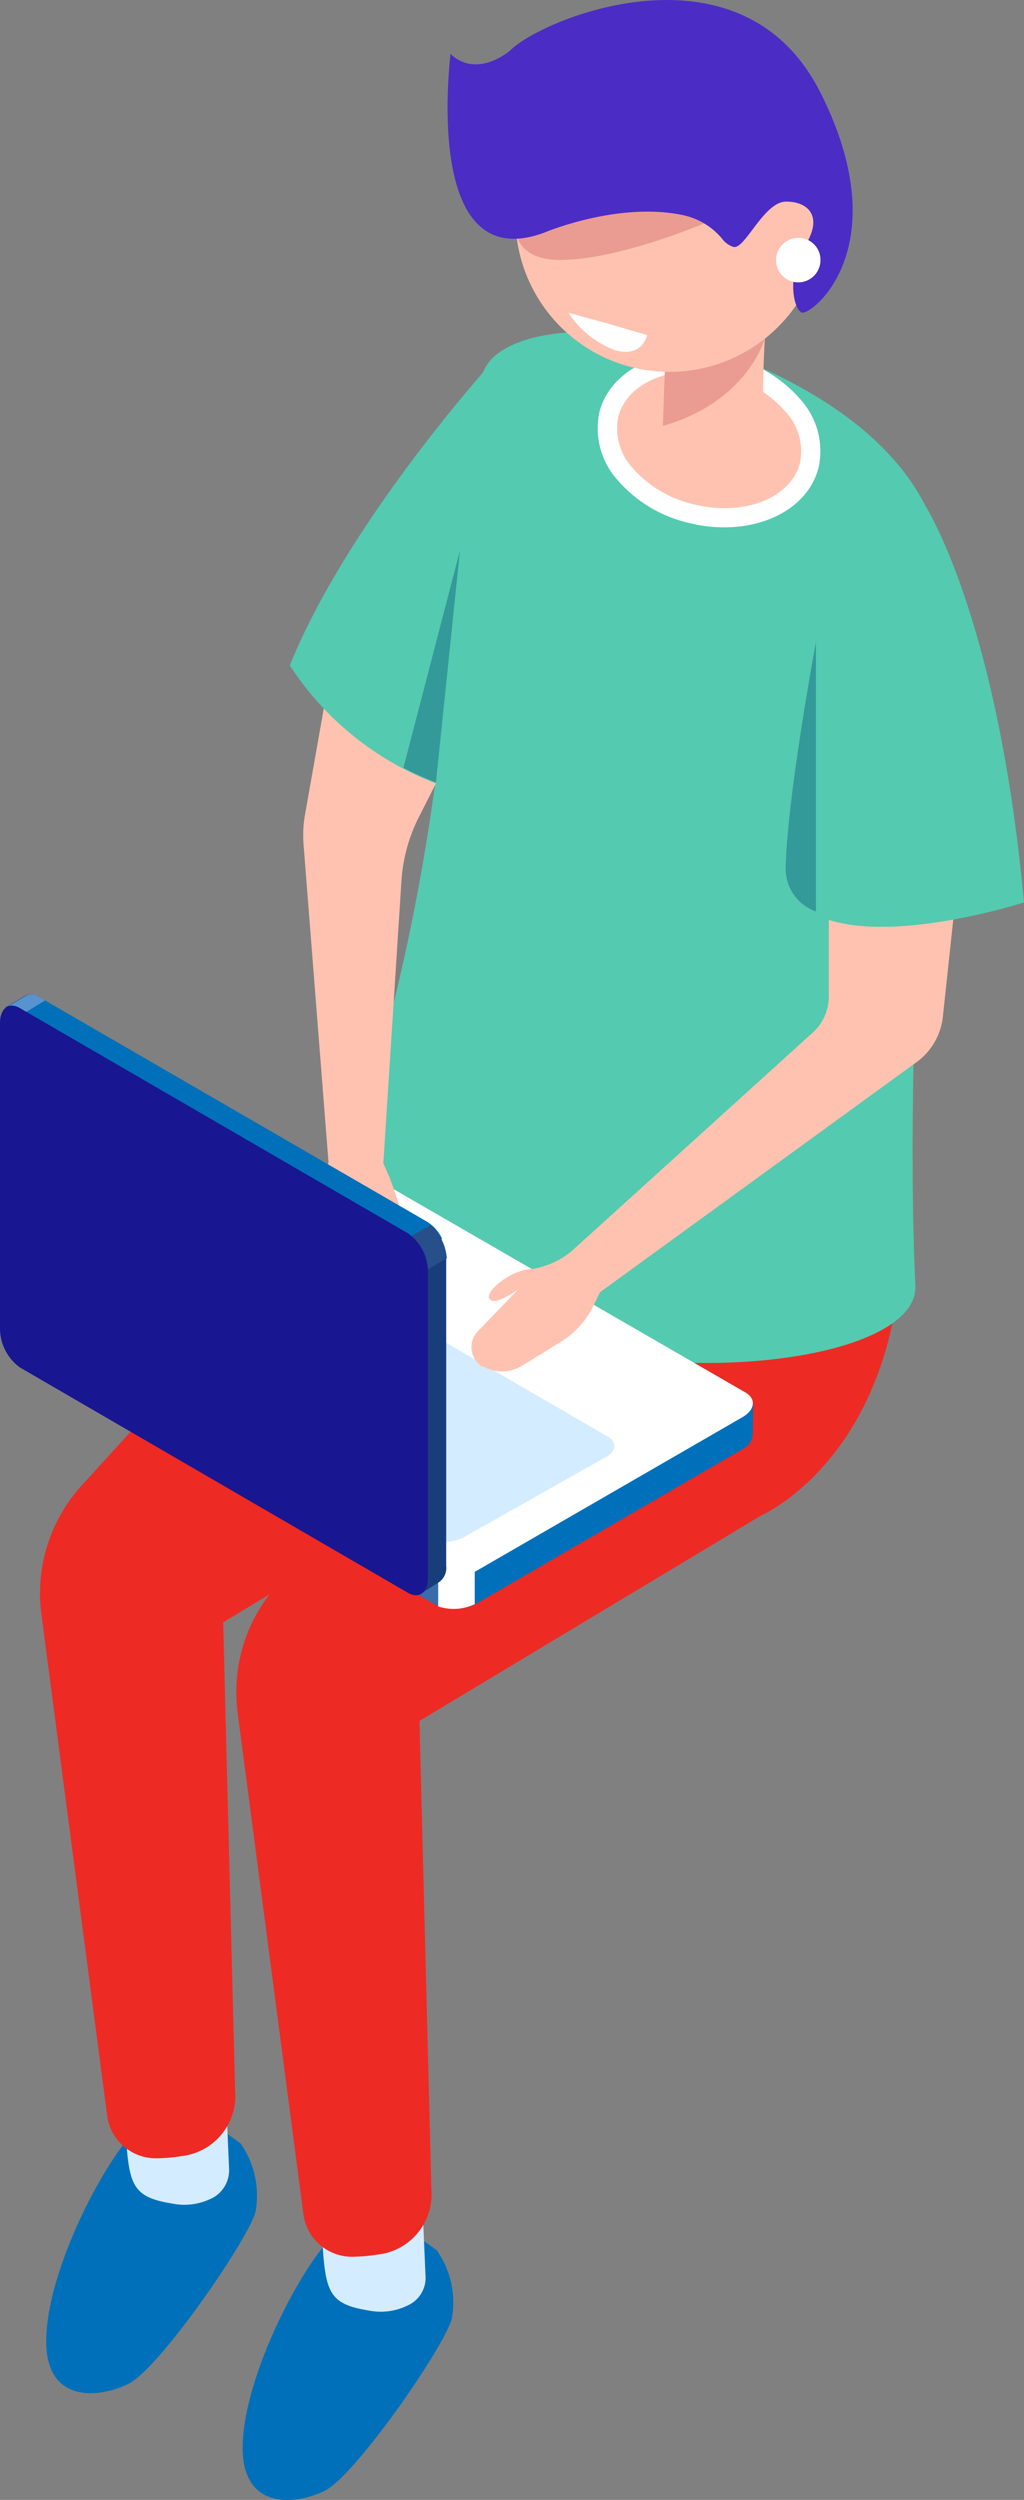
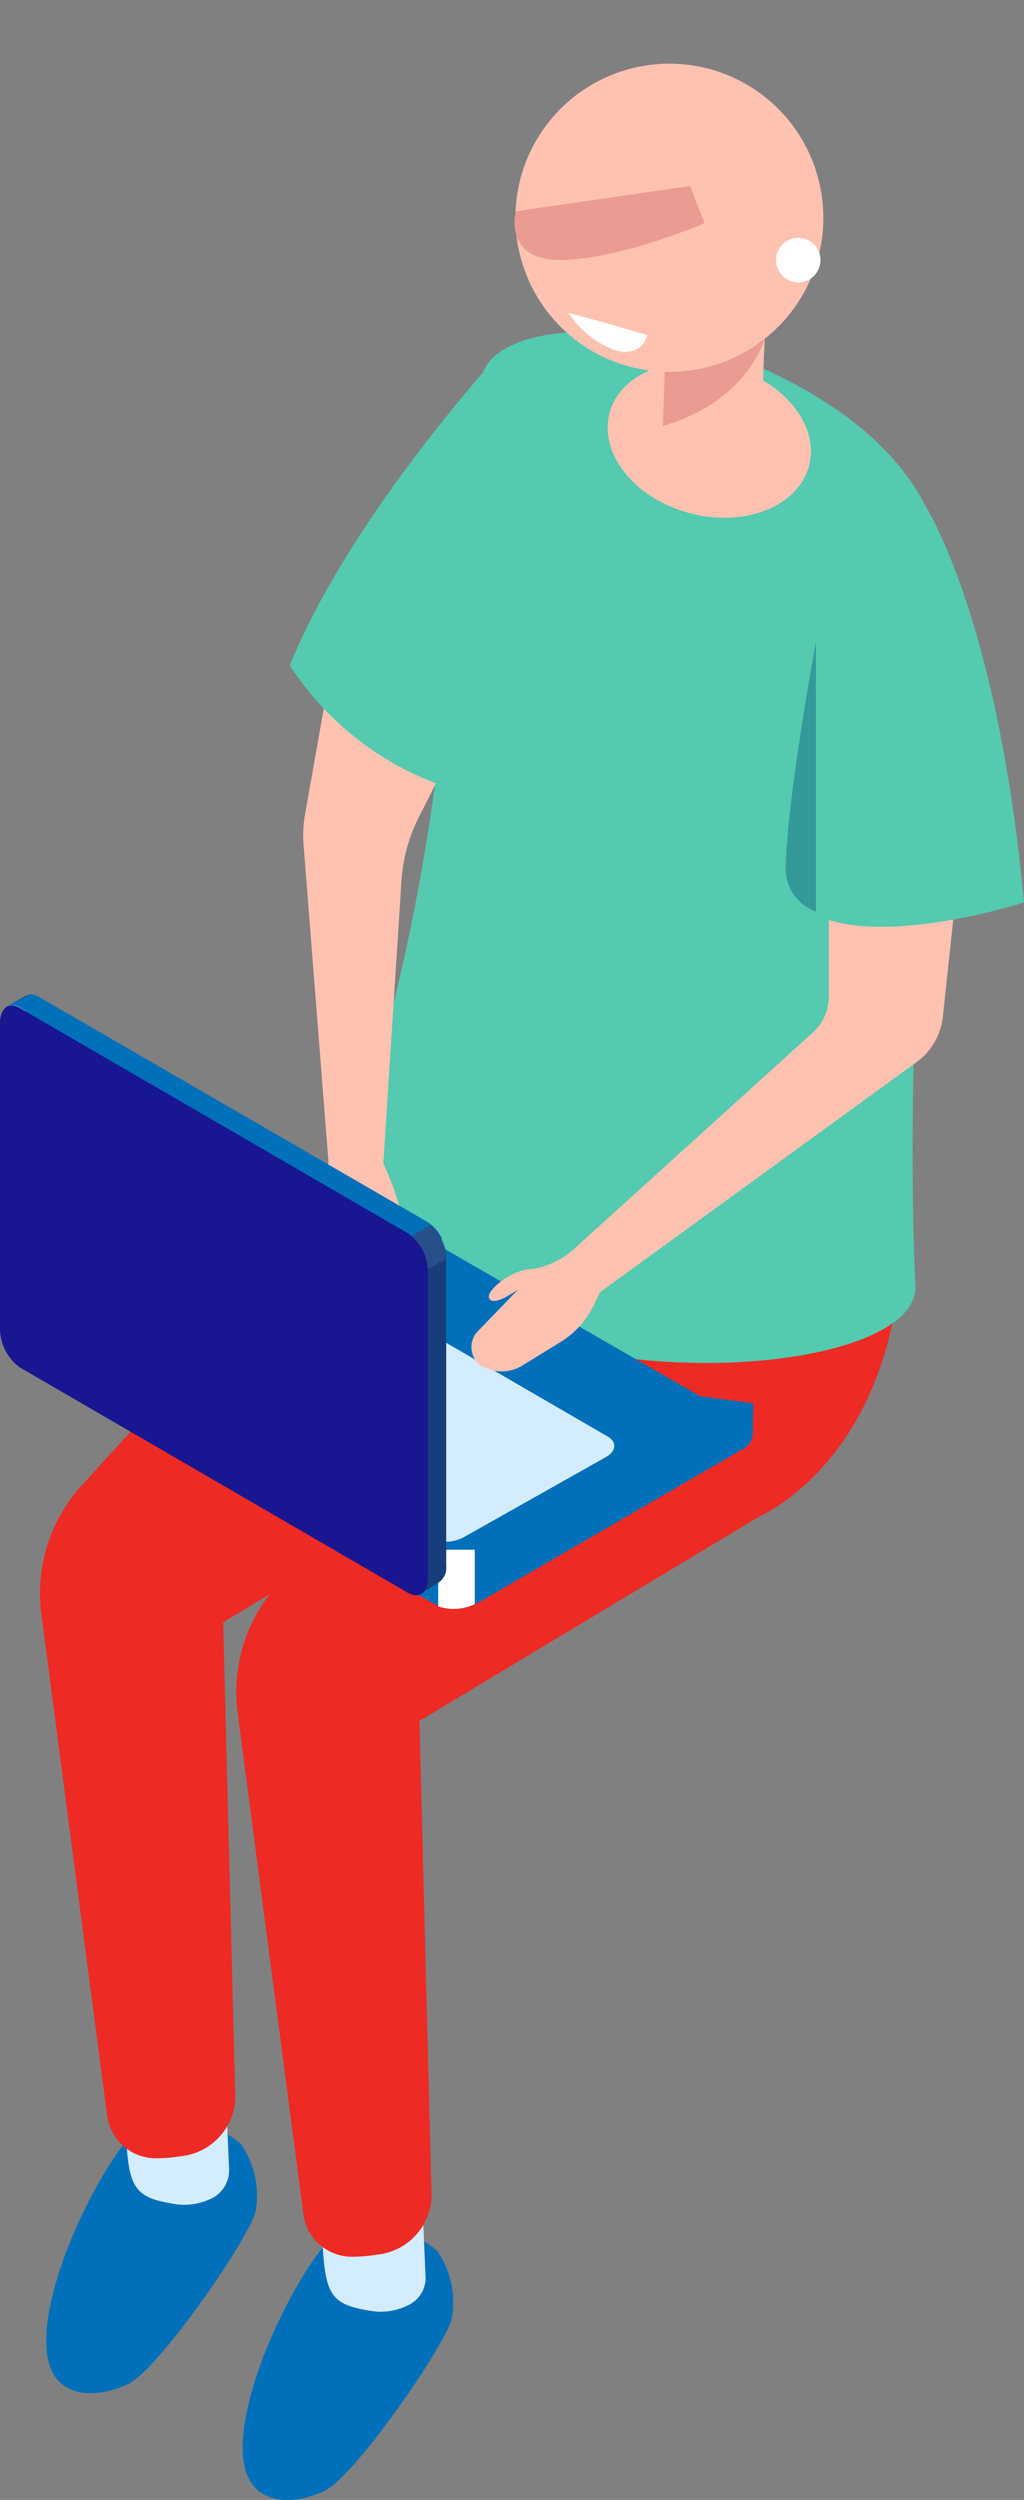
<svg xmlns="http://www.w3.org/2000/svg" viewBox="0 0 67.77 165.3">
  <rect x="0" y="0" width="67.77" height="165.3" fill="#808080" stroke="none" />
  <defs>
    <style>.cls-1{fill:#0070ba;}.cls-2{fill:#d4ecff;}.cls-3{fill:#ee2a24;}.cls-4{fill:#54cab0;}.cls-5{fill:#ffc2b0;}.cls-6{fill:#fff;}.cls-7{fill:#ea9c92;}.cls-8{fill:#4b2cc5;}.cls-9{fill:#399;}.cls-10{fill:#396caa;}.cls-11{fill:#5793ce;}.cls-12{fill:#173d7a;}.cls-13{fill:#274f89;}.cls-14{fill:#191691;}</style>
  </defs>
  <g id="Слой_2" data-name="Слой 2">
    <g id="Слой_1-2" data-name="Слой 1">
      <path class="cls-1" d="M27.18,147.62s-3.55-1.79-5.73.87-5.3,9-5.39,13.21,3.36,4,5.42,3,8.06-9.72,8.43-11.43a6,6,0,0,0-1-4.47A20.29,20.29,0,0,0,27.18,147.62Z" />
      <path class="cls-2" d="M28,146.76l.16,3.68a2,2,0,0,1-1,1.91,4.05,4.05,0,0,1-2.73.43c-2.68-.43-2.91-1.19-3.11-4.87S28,146.76,28,146.76Z" />
      <path class="cls-1" d="M14.18,140.55s-3.54-1.79-5.72.88-5.3,8.95-5.4,13.2,3.37,4,5.43,3,8.06-9.72,8.43-11.43a6,6,0,0,0-1-4.47A19.88,19.88,0,0,0,14.18,140.55Z" />
      <path class="cls-2" d="M15,139.69l.16,3.68a2.09,2.09,0,0,1-1,1.91,4.05,4.05,0,0,1-2.73.43c-2.68-.43-2.92-1.19-3.11-4.87S15,139.69,15,139.69Z" />
      <path class="cls-3" d="M46.63,72.22c-1.06-17.09-18.51,2.52-18.51,2.52l-12,11.71L5.41,98.22a10.59,10.59,0,0,0-2.67,8.52l4.35,33.14a3.25,3.25,0,0,0,3.26,2.83,9.85,9.85,0,0,0,1.62-.14,4,4,0,0,0,3.59-4.3l-.79-31L37.36,93.65S47.68,89.28,46.63,72.22Z" />
      <path class="cls-3" d="M59.62,78.7c-1-17.09-18.51,2.52-18.51,2.52L29.16,92.93,18.4,104.75a10.59,10.59,0,0,0-2.67,8.52l4.35,33.14a3.24,3.24,0,0,0,3.27,2.81,10.82,10.82,0,0,0,1.61-.14,4,4,0,0,0,3.59-4.29l-.79-31,22.59-13.57S60.67,95.79,59.62,78.7Z" />
      <path class="cls-4" d="M49.29,23.84c13.23,5.49,13,13.32,13,13.32S59.7,65.84,60.58,85C61,93,18,93.61,24.43,72.25,32,47.06,29.15,26.67,32.68,23.59S45.85,22.42,49.29,23.84Z" />
      <path class="cls-5" d="M53.55,30.78c-.7,2.69-4.22,4.11-7.87,3.16s-6-3.88-5.36-6.56,4.22-4.11,7.87-3.17S54.24,28.09,53.55,30.78Z" />
-       <path class="cls-6" d="M47.92,34.87a9.69,9.69,0,0,1-2.4-.31,8.88,8.88,0,0,1-4.67-2.84,5.1,5.1,0,0,1-1.17-4.5c.78-3,4.65-4.65,8.64-3.62A8.86,8.86,0,0,1,53,26.44a5.09,5.09,0,0,1,1.17,4.5h0C53.54,33.35,51,34.87,47.92,34.87Zm-2-10.32c-2.46,0-4.51,1.15-5,3a3.84,3.84,0,0,0,.93,3.37,7.62,7.62,0,0,0,4,2.41c3.3.85,6.49-.36,7.09-2.71h0A3.8,3.8,0,0,0,52,27.24a7.56,7.56,0,0,0-4-2.41A8.3,8.3,0,0,0,45.92,24.55Z" />
      <path class="cls-5" d="M44,23.22a33.82,33.82,0,0,1-.11,4.72c-.08,1.32,4.54,2.55,5.73,1.36s.72-2.44,1-6.92S44,23.22,44,23.22Z" />
      <path class="cls-7" d="M50.61,22.41s-1.14,4.16-6.74,5.75L44,24.38Z" />
      <circle class="cls-5" cx="44.3" cy="14.4" r="10.19" />
      <path class="cls-7" d="M46.63,14.76s-5.61,2.4-9.49,2.43-3-3.22-3-3.22L45.67,12.3Z" />
-       <path class="cls-8" d="M36,15.39s4.87-2.07,9.18-1.17a4.63,4.63,0,0,1,2.59,1.54,1.53,1.53,0,0,0,.78.57c.76.17,2-3,3.48-3s2.46,1,1.25,2.91-.8,4.11-.24,4.42,6.47-4.21,1.25-14.55S35.85,1.22,33.75,3.35c0,0-2.17,1.89-3.94.21C29.85,3.56,27.85,18.38,36,15.39Z" />
      <path class="cls-5" d="M54.85,58.11v7.75a3.19,3.19,0,0,1-1,2.36l-16,14.49,1.81,2.77,21-15.25a4.27,4.27,0,0,0,1.74-3L63.85,53.7Z" />
      <path class="cls-4" d="M61.14,33.28S66,40.54,67.77,59.67c0,0-8.25,2.66-12.94,1.15S61.14,33.28,61.14,33.28Z" />
      <path class="cls-9" d="M54,42.46s-1.89,10.13-2,14.88a3,3,0,0,0,2,2.93h0Z" />
      <path class="cls-1" d="M49.85,92.79l-3.52-.47L23.59,79.22a3.15,3.15,0,0,0-2.85.12L4.65,88.62l-2.13-.28v2.11h0A.87.87,0,0,0,3,91.2l25.74,14.86A3.21,3.21,0,0,0,31.6,106L49.13,95.83a1.17,1.17,0,0,0,.69-1h0Z" />
-       <path class="cls-10" d="M32.75,84.5l-1.61-.93H13.39L4.65,88.62l-2.13-.28v2.11h0A.87.87,0,0,0,3,91.2l25.74,14.86a2.66,2.66,0,0,0,1.47.28Z" />
      <path class="cls-11" d="M3.46,88.46l-.94-.12v2.11h0A.87.87,0,0,0,3,91.2l.45.26Z" />
      <path class="cls-6" d="M29,106.22a3.27,3.27,0,0,0,2.42-.15v-3.6H29Z" />
-       <path class="cls-6" d="M28.75,104,3,89.08c-.73-.42-.64-1.15.2-1.64L20.74,77.33a3.15,3.15,0,0,1,2.85-.12L49.33,92.07c.73.42.64,1.16-.2,1.64L31.6,103.83A3.21,3.21,0,0,1,28.75,104Z" />
      <path class="cls-2" d="M28.32,101.69,6.91,89.34c-.6-.35-.53-1,.17-1.37l9.4-5.28a2.62,2.62,0,0,1,2.36-.1L40.24,95c.61.35.53,1-.17,1.36l-9.39,5.29A2.65,2.65,0,0,1,28.32,101.69Z" />
      <path class="cls-5" d="M21.74,76.84l-.27,1.77a13.43,13.43,0,0,0,.12,4.56l.32,1.56a2.18,2.18,0,0,0,1.76,1.73h0a1.2,1.2,0,0,0,1.4-.95.52.52,0,0,0,0-.11l.43-3.79s1,1.27,1.44,1.27-.53-3.8-1.59-6S21.74,76.84,21.74,76.84Z" />
      <path class="cls-5" d="M30.47,48.61,27.7,54.07a10.87,10.87,0,0,0-1.13,4.15l-1.2,18.7-3.63-.08-1.65-21a7.87,7.87,0,0,1,.09-1.94l1.89-10.68Z" />
      <path class="cls-12" d="M27.85,105.37l-2.16-2.81L3,89.41a3.19,3.19,0,0,1-1.31-2.52V68.31L.37,66.6l1.23-.71h0a.8.8,0,0,1,.89,0L28.22,80.78a3.19,3.19,0,0,1,1.31,2.52v20.24a1.15,1.15,0,0,1-.48,1.08h0Z" />
      <path class="cls-1" d="M12.18,94.72l-1.61-.94L1.72,78.41V68.31L.41,66.6l1.23-.71h0a.8.8,0,0,1,.89,0L28.26,80.78a2.61,2.61,0,0,1,1,1.13Z" />
-       <path class="cls-11" d="M1,67.36.42,66.6l1.23-.71h0a.8.8,0,0,1,.89,0l.45.26Z" />
+       <path class="cls-11" d="M1,67.36.42,66.6h0a.8.8,0,0,1,.89,0l.45.26Z" />
      <path class="cls-13" d="M28.5,81a3.28,3.28,0,0,1,1.07,2.21l-2.51,1.45-1.21-2.14Z" />
      <path class="cls-14" d="M27,81.55,1.32,66.66c-.73-.43-1.32,0-1.32,1V87.9a3.2,3.2,0,0,0,1.32,2.52L27,105.32c.73.42,1.32,0,1.32-1V84.08A3.13,3.13,0,0,0,27,81.55Z" />
      <path class="cls-5" d="M39.69,85.48l-.41.85a5.83,5.83,0,0,1-2.15,2.39l-2.56,1.57a2.55,2.55,0,0,1-2.61.06h-.08a1.54,1.54,0,0,1-.42-2.13,2.2,2.2,0,0,1,.2-.23l2.67-2.77s-1.5,1.15-1.92.69,1.45-2,2.81-2a5.47,5.47,0,0,0,2.63-1.2Z" />
      <path class="cls-4" d="M32.92,23.55S23.13,34.22,19.18,44a20,20,0,0,0,11.54,8.4C38.92,54.74,32.92,23.55,32.92,23.55Z" />
-       <path class="cls-9" d="M28.85,51.74l1.59-15.33L26.7,50.77A21.77,21.77,0,0,0,28.85,51.74Z" />
      <path class="cls-6" d="M40.25,21.4l-2.63-.72a6.4,6.4,0,0,0,3.09,2.48c1.83.5,2.12-1,2.12-1Z" />
      <path class="cls-6" d="M54.3,17.22a1.47,1.47,0,1,1-1.45-1.49A1.45,1.45,0,0,1,54.3,17.2Z" />
    </g>
  </g>
</svg>